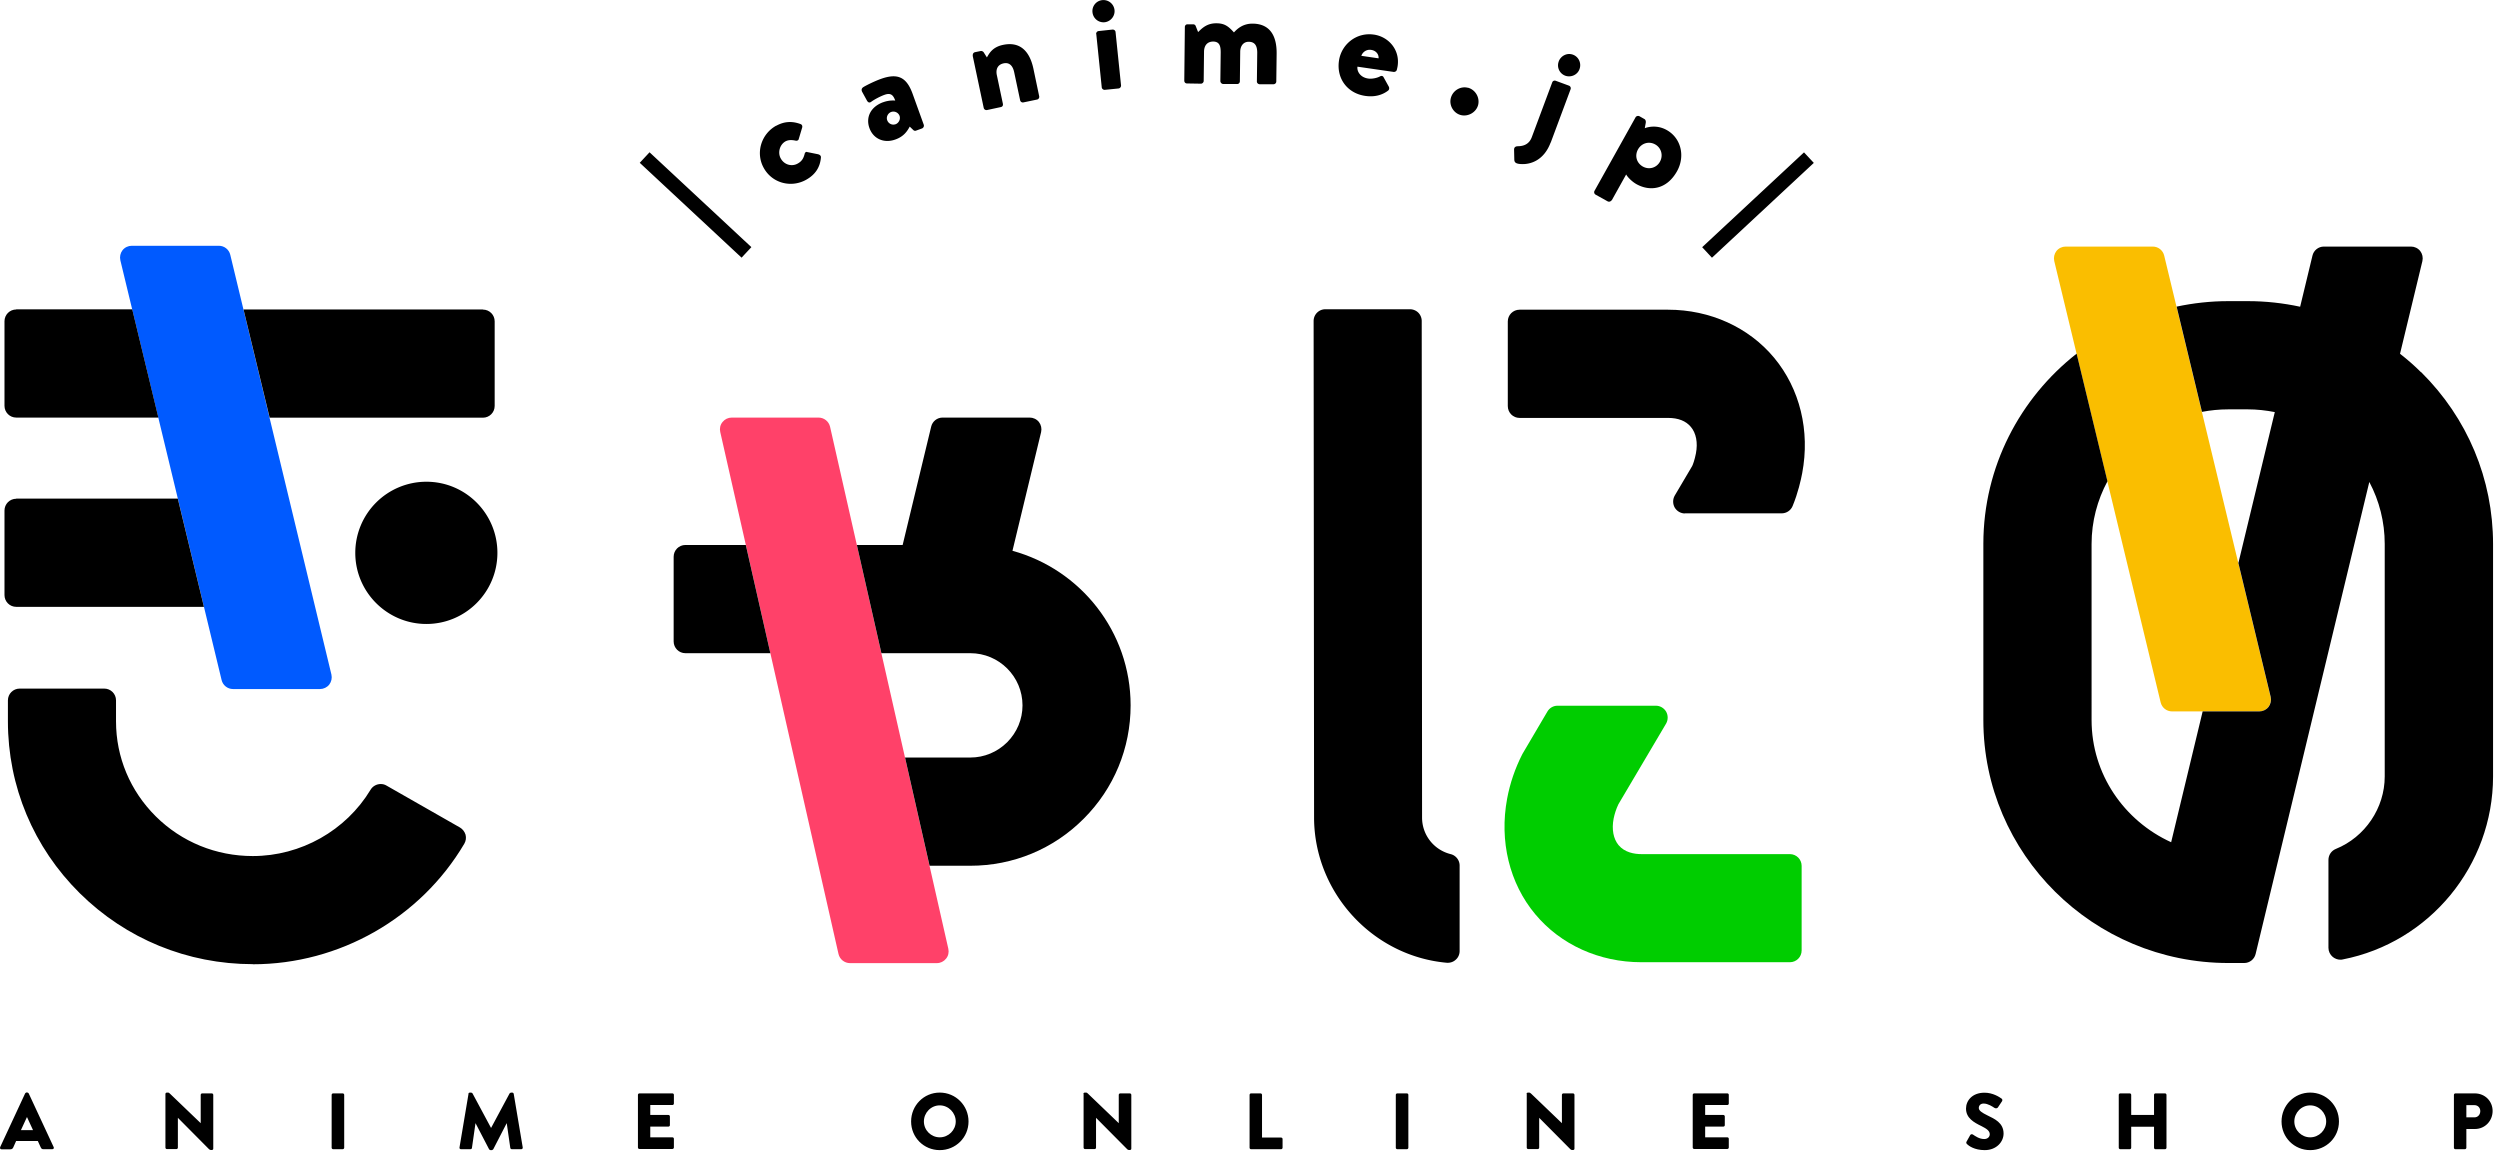
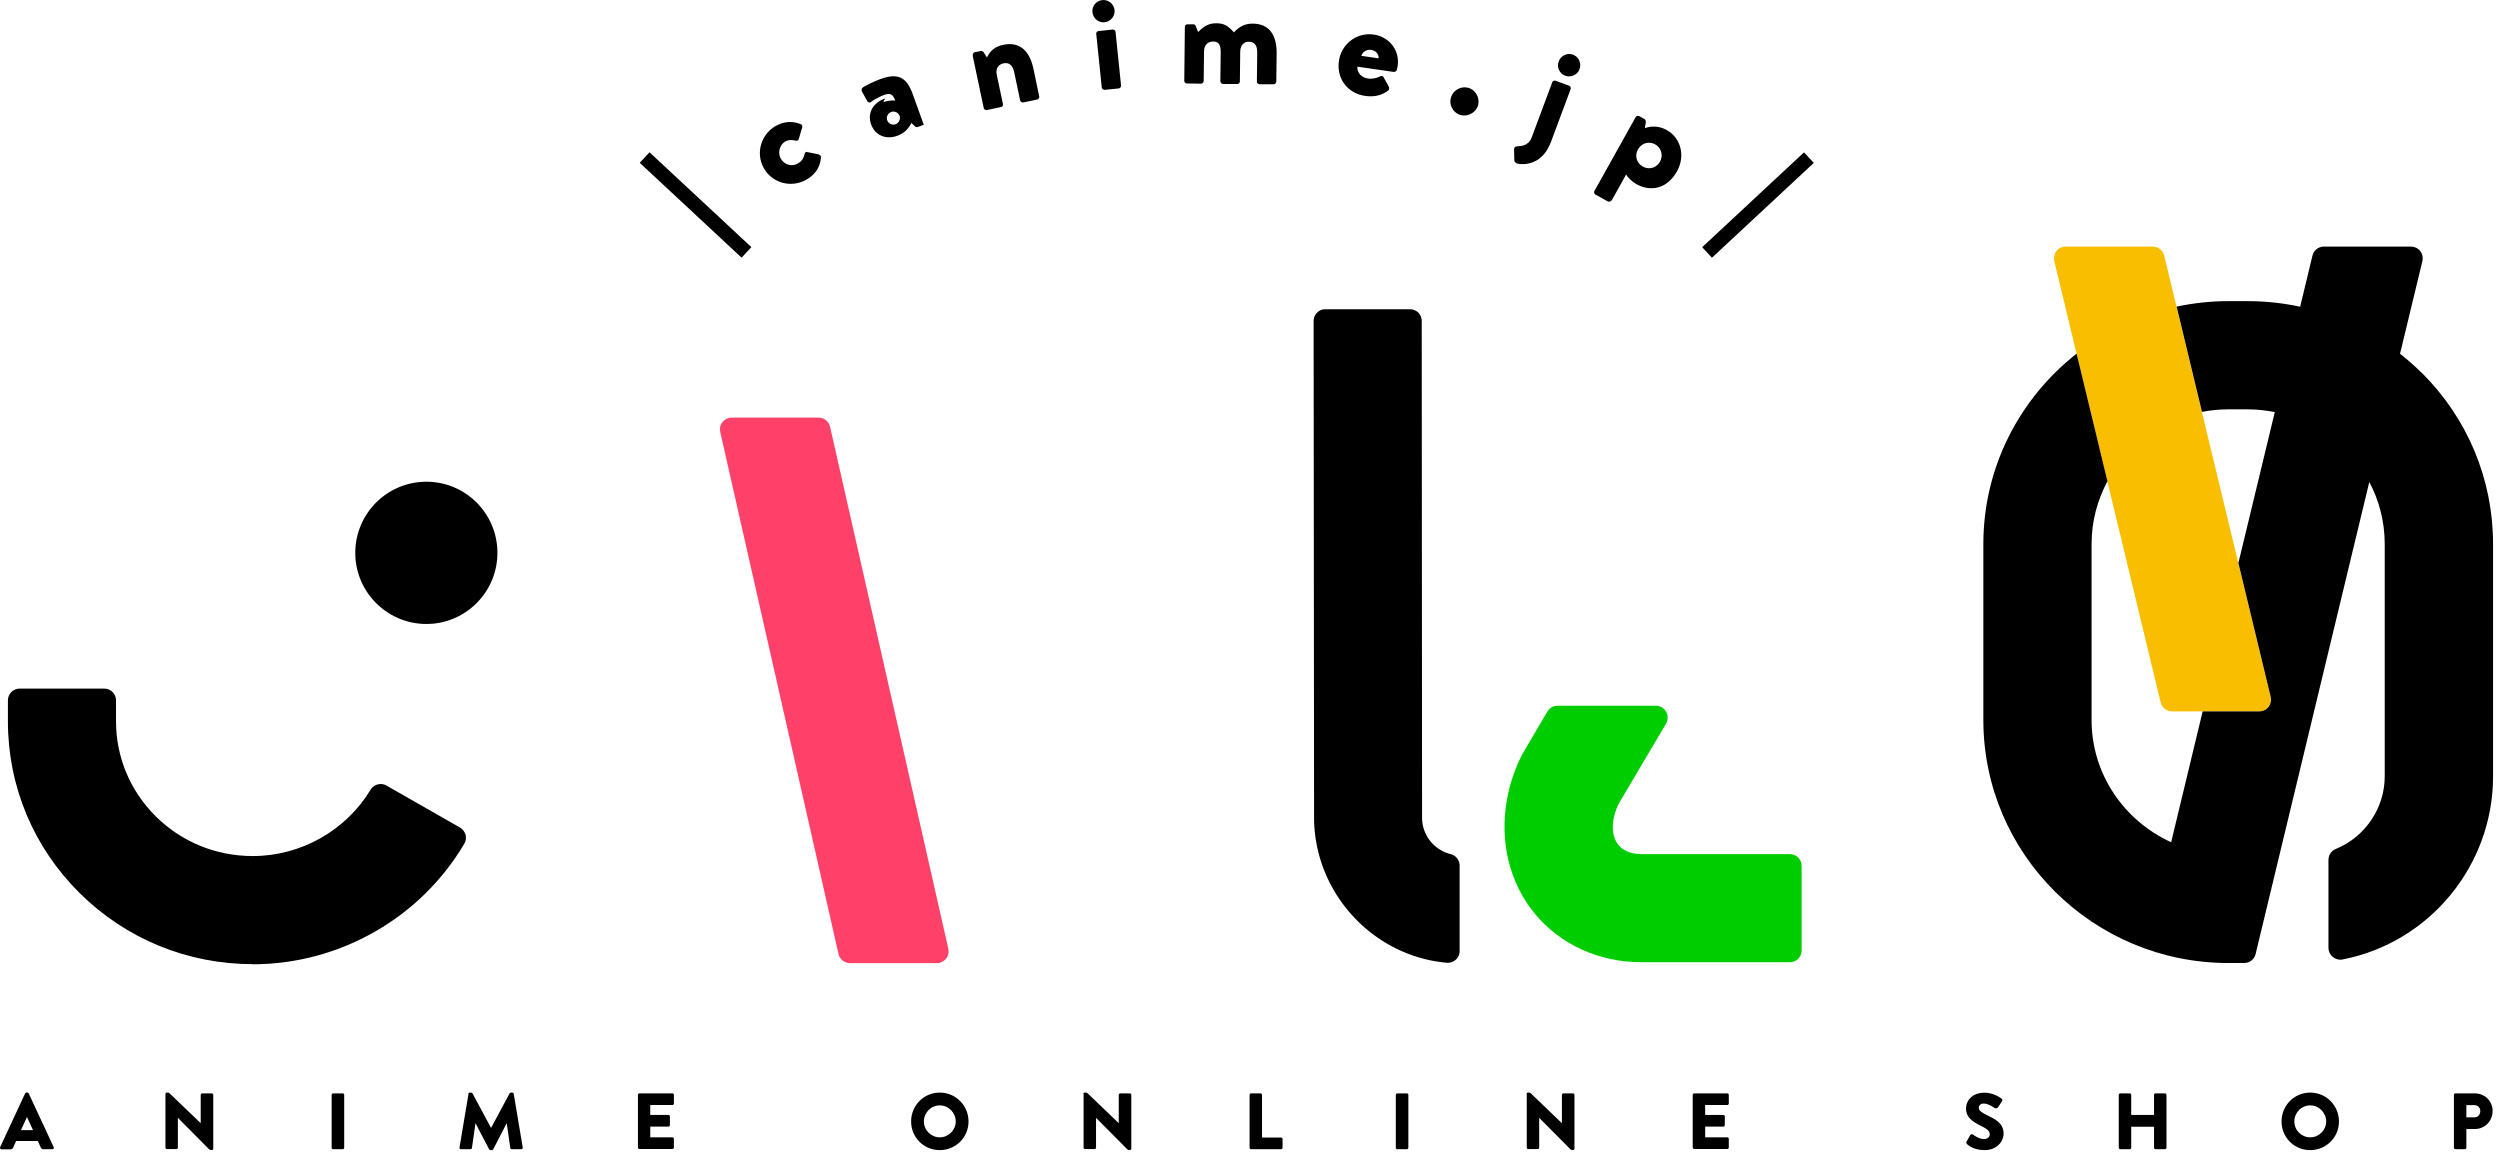
<svg xmlns="http://www.w3.org/2000/svg" width="219" height="101" fill="none">
-   <path d="M67.993 11.02c.72-.4 1.42-.42 2.14-.15.15.06.18.21.12.36l-.29.97c-.02.08-.13.15-.27.12-.28-.06-.59-.09-.88.06-.52.29-.7 1-.42 1.5.3.55.96.74 1.48.45.42-.23.52-.52.61-.83.02-.14.13-.23.23-.18l.94.19c.15.04.27.12.26.28-.07.86-.49 1.51-1.3 1.96-1.29.72-2.96.32-3.71-1.04-.74-1.33-.21-2.98 1.09-3.7v.01zm9.39-2.07c.55-.2 1.04-.14 1.04-.14-.17-.47-.38-.71-.95-.5-.34.12-.88.4-1.16.61-.17.13-.3.03-.39-.15l-.39-.71c-.11-.2-.03-.34.07-.41.1-.08.92-.51 1.57-.74 1.51-.54 2.26-.12 2.78 1.33l.97 2.69c.04.13-.03.27-.15.32l-.52.19c-.07.03-.17.04-.28-.08l-.28-.27c-.2.36-.49.86-1.26 1.13-.96.35-1.92-.03-2.27-1-.34-.94.1-1.87 1.21-2.27h.01zm1.06 1.94c.29-.11.46-.44.36-.74a.582.582 0 00-.74-.34c-.29.11-.45.45-.34.73.11.3.44.45.73.34l-.01.01zm6.78-6.03c-.03-.14.06-.26.19-.29l.49-.1c.08-.02.19.02.26.1l.29.46c.21-.37.5-.91 1.42-1.1 1.58-.33 2.35.68 2.65 2.07l.51 2.43c.03.13-.06.27-.18.29l-1.2.25a.243.243 0 01-.29-.19l-.52-2.45c-.1-.48-.36-.9-.93-.78-.51.11-.7.51-.59 1.03l.53 2.51c.02.11 0 .25-.18.29l-1.21.26a.248.248 0 01-.29-.19l-.97-4.59h.02zm10.48-3.77a.965.965 0 01.86-1.08.978.978 0 011.07.88c.05.52-.34 1-.87 1.06-.54.05-1-.34-1.06-.86zm.32 1.9c-.01-.14.09-.26.22-.27l1.21-.13c.13-.01.26.08.27.22l.48 4.67c.01.13-.09.26-.22.27l-1.2.12c-.13.01-.26-.09-.27-.22l-.48-4.67-.01.01zm7.77-.62c0-.14.1-.25.25-.24h.49c.09 0 .18.06.21.15l.21.53c.34-.33.77-.78 1.61-.77.72 0 1.06.28 1.53.8.27-.29.76-.78 1.65-.77 1.59.02 2.11 1.18 2.09 2.65l-.03 2.42c0 .13-.11.24-.25.24h-1.21c-.15-.01-.25-.13-.24-.26l.03-2.5c0-.53-.15-.96-.75-.96-.45 0-.73.35-.74.86l-.03 2.59c0 .14-.09.25-.24.25h-1.22a.27.27 0 01-.25-.26l.03-2.5c0-.53-.08-.95-.65-.96-.53 0-.8.35-.81.88l-.03 2.57c0 .13-.13.25-.25.24l-1.21-.02c-.15 0-.24-.11-.24-.25l.05-4.69zm16.56.66c1.3.19 2.29 1.34 2.08 2.75-.01.08-.05.25-.07.33-.03.13-.16.2-.28.19l-3.17-.46c-.06.4.24.94.94 1.04.33.05.78-.05 1.02-.18.13-.08.26-.06.32.05l.46.83c.06.11.06.27-.06.36-.51.39-1.19.58-2 .46-1.53-.22-2.53-1.49-2.3-3.08.21-1.44 1.53-2.51 3.05-2.29h.01zm.41 2.08c.03-.35-.22-.68-.65-.74a.78.78 0 00-.86.52l1.51.22zm7.82 2.57c.64.16 1.07.85.9 1.52-.17.64-.87 1.04-1.51.88-.64-.16-1.05-.85-.88-1.49.17-.66.85-1.07 1.5-.9l-.01-.01zm7.25 4.81c-.56 1.5-1.71 1.98-2.73 1.87-.32-.04-.44-.14-.45-.37l-.02-.88c0-.25.18-.29.3-.3.5 0 1.01-.15 1.25-.79l1.79-4.8c.05-.14.19-.19.32-.14l1.14.42c.13.05.2.18.15.32l-1.74 4.67h-.01zm.71-7.11c.19-.5.74-.78 1.25-.59.51.19.76.76.57 1.27-.18.5-.75.75-1.25.57a.966.966 0 01-.57-1.24v-.01zm4.63 12.16a.26.26 0 01-.34.1l-1.06-.59a.247.247 0 01-.09-.34l3.59-6.43c.06-.11.22-.16.34-.1l.44.25c.11.06.14.22.11.36l-.08.44s.92-.4 1.92.16c1.27.71 1.63 2.3.91 3.6-.89 1.6-2.36 1.81-3.56 1.14-.44-.25-.81-.66-.9-.85l-1.27 2.28-.01-.02zm2.74-2.95c.54.3 1.2.12 1.5-.43.3-.54.12-1.21-.42-1.51-.56-.31-1.2-.1-1.5.43-.31.55-.14 1.19.42 1.51zM56.9 13.34l-.858.922 8.92 8.31.858-.923-8.92-8.309zm101.131.008l-8.922 8.306.858.923 8.923-8.306-.859-.923zM126.763 84.34c-6.53-.57-11.64-6.16-11.65-12.72l-.04-43.5c0-.57.46-1.03 1.03-1.03h7.41c.27 0 .54.11.73.3.19.19.3.46.3.73l.03 43.5c0 1.52 1.03 2.83 2.5 3.2.46.11.79.53.79 1v7.49c0 .29-.12.57-.34.76-.19.18-.44.27-.7.27h-.09.03zm-95.64-35.91a6.23 6.23 0 016.23-6.23c3.44 0 6.22 2.79 6.22 6.23 0 3.44-2.79 6.23-6.22 6.23-3.43 0-6.23-2.79-6.23-6.23z" fill="#000" />
-   <path d="M20.412 60.36c-.48 0-.89-.33-1-.79l-8.87-36.77c-.07-.31 0-.63.19-.88.2-.25.5-.39.81-.39h7.63c.48 0 .89.33 1 .79l8.86 36.77c.07.31 0 .63-.19.88-.2.25-.5.39-.81.39h-7.63.01z" fill="#005AFF" />
-   <path d="M1.423 43.69c-.57 0-1.03.46-1.03 1.03v7.41c0 .57.46 1.03 1.03 1.03h16.44l-2.29-9.48H1.423v.01zm0-16.58c-.57 0-1.03.46-1.03 1.03v7.41c0 .57.46 1.03 1.03 1.03h12.45l-2.29-9.48H1.423v.01zm40.88 0h-20.97l2.29 9.48h18.68c.57 0 1.03-.46 1.03-1.03v-7.41c0-.57-.46-1.03-1.03-1.03v-.01z" fill="#000" />
+   <path d="M67.993 11.02c.72-.4 1.42-.42 2.14-.15.15.06.18.21.12.36l-.29.97c-.02.08-.13.15-.27.12-.28-.06-.59-.09-.88.06-.52.29-.7 1-.42 1.5.3.55.96.74 1.48.45.42-.23.52-.52.61-.83.02-.14.13-.23.23-.18l.94.19c.15.04.27.12.26.28-.07.86-.49 1.51-1.3 1.96-1.29.72-2.96.32-3.71-1.04-.74-1.33-.21-2.98 1.09-3.7v.01zm9.39-2.07c.55-.2 1.04-.14 1.04-.14-.17-.47-.38-.71-.95-.5-.34.12-.88.4-1.16.61-.17.13-.3.03-.39-.15l-.39-.71c-.11-.2-.03-.34.07-.41.1-.08.92-.51 1.57-.74 1.51-.54 2.26-.12 2.78 1.33l.97 2.69l-.52.19c-.07.03-.17.04-.28-.08l-.28-.27c-.2.36-.49.86-1.26 1.13-.96.35-1.92-.03-2.27-1-.34-.94.1-1.87 1.21-2.27h.01zm1.06 1.94c.29-.11.46-.44.36-.74a.582.582 0 00-.74-.34c-.29.11-.45.45-.34.73.11.3.44.45.73.34l-.01.01zm6.78-6.03c-.03-.14.06-.26.19-.29l.49-.1c.08-.02.19.02.26.1l.29.46c.21-.37.5-.91 1.42-1.1 1.58-.33 2.35.68 2.65 2.07l.51 2.43c.03.13-.06.27-.18.29l-1.2.25a.243.243 0 01-.29-.19l-.52-2.45c-.1-.48-.36-.9-.93-.78-.51.11-.7.51-.59 1.03l.53 2.51c.02.11 0 .25-.18.29l-1.21.26a.248.248 0 01-.29-.19l-.97-4.59h.02zm10.48-3.77a.965.965 0 01.86-1.08.978.978 0 011.07.88c.05.52-.34 1-.87 1.06-.54.05-1-.34-1.06-.86zm.32 1.9c-.01-.14.09-.26.22-.27l1.21-.13c.13-.01.26.08.27.22l.48 4.67c.01.13-.09.26-.22.27l-1.2.12c-.13.01-.26-.09-.27-.22l-.48-4.67-.01.01zm7.77-.62c0-.14.1-.25.25-.24h.49c.09 0 .18.06.21.15l.21.53c.34-.33.77-.78 1.61-.77.72 0 1.06.28 1.53.8.27-.29.76-.78 1.65-.77 1.59.02 2.11 1.18 2.09 2.65l-.03 2.42c0 .13-.11.24-.25.24h-1.21c-.15-.01-.25-.13-.24-.26l.03-2.5c0-.53-.15-.96-.75-.96-.45 0-.73.35-.74.86l-.03 2.59c0 .14-.09.25-.24.25h-1.22a.27.27 0 01-.25-.26l.03-2.5c0-.53-.08-.95-.65-.96-.53 0-.8.35-.81.88l-.03 2.57c0 .13-.13.25-.25.24l-1.21-.02c-.15 0-.24-.11-.24-.25l.05-4.69zm16.56.66c1.3.19 2.29 1.34 2.08 2.75-.01.08-.05.25-.07.33-.03.13-.16.2-.28.19l-3.17-.46c-.06.4.24.94.94 1.04.33.05.78-.05 1.02-.18.13-.08.26-.06.32.05l.46.83c.06.11.06.27-.06.36-.51.39-1.19.58-2 .46-1.53-.22-2.53-1.49-2.3-3.08.21-1.44 1.53-2.51 3.05-2.29h.01zm.41 2.08c.03-.35-.22-.68-.65-.74a.78.78 0 00-.86.52l1.51.22zm7.82 2.57c.64.16 1.07.85.9 1.52-.17.64-.87 1.04-1.51.88-.64-.16-1.05-.85-.88-1.49.17-.66.85-1.07 1.5-.9l-.01-.01zm7.25 4.81c-.56 1.5-1.71 1.98-2.73 1.87-.32-.04-.44-.14-.45-.37l-.02-.88c0-.25.18-.29.3-.3.5 0 1.01-.15 1.25-.79l1.79-4.8c.05-.14.19-.19.32-.14l1.14.42c.13.05.2.18.15.32l-1.74 4.67h-.01zm.71-7.11c.19-.5.74-.78 1.25-.59.51.19.76.76.57 1.27-.18.5-.75.75-1.25.57a.966.966 0 01-.57-1.24v-.01zm4.63 12.16a.26.26 0 01-.34.1l-1.06-.59a.247.247 0 01-.09-.34l3.59-6.43c.06-.11.22-.16.34-.1l.44.25c.11.06.14.22.11.36l-.08.44s.92-.4 1.92.16c1.27.71 1.63 2.3.91 3.6-.89 1.6-2.36 1.81-3.56 1.14-.44-.25-.81-.66-.9-.85l-1.27 2.28-.01-.02zm2.74-2.95c.54.3 1.2.12 1.5-.43.3-.54.12-1.21-.42-1.51-.56-.31-1.2-.1-1.5.43-.31.55-.14 1.19.42 1.51zM56.9 13.34l-.858.922 8.92 8.31.858-.923-8.92-8.309zm101.131.008l-8.922 8.306.858.923 8.923-8.306-.859-.923zM126.763 84.34c-6.53-.57-11.64-6.16-11.65-12.72l-.04-43.5c0-.57.46-1.03 1.03-1.03h7.41c.27 0 .54.11.73.3.19.19.3.46.3.73l.03 43.5c0 1.52 1.03 2.83 2.5 3.2.46.11.79.53.79 1v7.49c0 .29-.12.57-.34.76-.19.18-.44.27-.7.27h-.09.03zm-95.64-35.91a6.23 6.23 0 016.23-6.23c3.44 0 6.22 2.79 6.22 6.23 0 3.44-2.79 6.23-6.22 6.23-3.43 0-6.23-2.79-6.23-6.23z" fill="#000" />
  <path d="M74.463 84.37c-.48 0-.9-.33-1.01-.8l-10.36-45.73c-.07-.31 0-.63.2-.87.2-.25.49-.39.81-.39h7.6c.48 0 .9.33 1.01.8l10.36 45.73c.07.31 0 .63-.2.87-.2.25-.49.39-.81.39h-7.6z" fill="#FF4169" />
-   <path d="M60.042 47.74c-.57 0-1.03.46-1.03 1.03v7.42c0 .57.46 1.03 1.03 1.03h7.44l-2.15-9.48h-5.3.01zm28.65.51l2.51-10.4c.07-.31 0-.63-.19-.88-.2-.25-.5-.39-.81-.39h-7.63c-.48 0-.89.33-1 .79l-2.5 10.37h-4.01l2.15 9.48h7.79c2.52 0 4.57 2.05 4.57 4.57 0 1.22-.48 2.36-1.34 3.23-.87.86-2.01 1.34-3.23 1.34h-5.72l2.15 9.48h3.57c3.75 0 7.28-1.46 9.93-4.12 2.65-2.65 4.11-6.18 4.11-9.93 0-6.46-4.39-11.91-10.35-13.54zm58.911-3.27c-.37 0-.71-.2-.9-.52-.18-.32-.18-.72 0-1.04l1.53-2.59c.06-.11.22-.54.33-1.11.18-.94.02-1.77-.44-2.32-.44-.53-1.11-.79-2-.79h-13.01c-.57 0-1.03-.46-1.03-1.04v-7.41c0-.57.46-1.03 1.03-1.03h13.01c3.68 0 7.07 1.54 9.29 4.21 2.26 2.72 3.16 6.4 2.46 10.11-.11.58-.36 1.72-.84 2.88-.16.39-.54.64-.96.64h-8.49l.02.01z" fill="#000" />
  <path d="M143.773 84.29c-3.68 0-7.07-1.54-9.29-4.21-2.26-2.71-3.15-6.4-2.46-10.11.25-1.35.7-2.67 1.34-3.92l2.19-3.72c.19-.32.52-.51.89-.51h8.61c.37 0 .71.2.9.52.18.32.18.72 0 1.04l-4.18 7.07c-.19.4-.33.82-.42 1.26-.18.95-.02 1.77.43 2.32.54.65 1.39.79 2 .79h13.01c.57 0 1.03.46 1.03 1.03v7.41c0 .57-.46 1.03-1.03 1.03h-13.02z" fill="#00CD00" />
  <path d="M190.273 62.32c-.48 0-.89-.33-1-.79l-9.32-38.66c-.07-.31 0-.63.19-.88.2-.25.5-.39.81-.39h7.63c.48 0 .89.33 1 .79l9.32 38.66c.07.31 0 .63-.19.88-.2.25-.5.39-.81.39h-7.63z" fill="#FABE00" />
  <path d="M212.062 32.59c-.57-.57-1.18-1.1-1.82-1.6l1.96-8.12c.07-.31 0-.63-.19-.88-.2-.25-.5-.39-.81-.39h-7.63c-.48 0-.89.33-1 .79l-1.08 4.48c-1.49-.32-3.02-.49-4.58-.49h-1.72c-1.55 0-3.06.17-4.52.48l2.22 9.22c.74-.14 1.51-.22 2.3-.22h1.72c.8 0 1.59.09 2.36.24l-3.19 13.22 2.83 11.73c.07.31 0 .63-.19.88-.2.25-.5.39-.81.39h-4.96l-2.76 11.46c-4.11-1.87-6.97-5.96-6.97-10.7V47.66c0-1.99.51-3.86 1.39-5.5l-2.7-11.18c-4.96 3.89-8.16 9.9-8.17 16.64v15.46c0 11.73 9.62 21.28 21.46 21.28h1.39c.48 0 .89-.33 1-.79l9.96-41.35c.88 1.66 1.35 3.51 1.35 5.43v20.37c0 2.76-1.72 5.31-4.29 6.35-.39.16-.64.54-.64.96v7.7c0 .31.14.6.38.8.19.15.42.24.66.24.07 0 .13 0 .2-.02 7.63-1.49 13.17-8.23 13.18-16.02V47.66c0-5.69-2.24-11.04-6.3-15.06l-.03-.01zM.013 100.49l2.19-4.71s.07-.08.12-.08h.07s.1.04.12.08l2.19 4.71c.04.09-.01.18-.12.18h-.78c-.12 0-.18-.04-.24-.17l-.25-.55h-1.9l-.25.56c-.04.09-.11.17-.25.17h-.78c-.1 0-.16-.09-.12-.18v-.01zM2.893 99l-.53-1.15-.53 1.15h1.06zm11.599-3.17c0-.07.06-.12.13-.12h.1c.07 0 .12.05.17.1l2.69 2.58v-2.48c0-.07.06-.13.13-.13h.84c.07 0 .13.06.13.13v4.71c0 .08-.06.12-.13.12h-.07c-.07 0-.12-.02-.18-.08l-2.72-2.74v2.61c0 .07-.06.13-.13.13h-.83c-.07 0-.13-.06-.13-.13v-4.71.01zm14.56.08c0-.07.06-.13.13-.13h.84c.07 0 .13.06.13.13v4.63c0 .07-.06.13-.13.13h-.84c-.07 0-.13-.06-.13-.13v-4.63zm11.98-.09c0-.06.07-.11.13-.11h.11s.1.03.12.07l1.62 3.02h.01l1.62-3.02s.08-.07.12-.07h.11c.06 0 .12.05.13.11l.79 4.7c.01.09-.05.15-.13.15h-.83c-.06 0-.13-.06-.13-.11l-.31-2.16h-.01l-1.17 2.27s-.08.08-.12.08h-.13s-.1-.03-.12-.08l-1.18-2.27h-.01l-.31 2.16c0 .06-.06.11-.13.11h-.83c-.08 0-.15-.06-.13-.15l.79-4.7h-.01zm14.851.09c0-.07.06-.13.13-.13h2.89c.08 0 .13.06.13.13v.76c0 .07-.06.13-.13.13h-1.94v.87h1.59c.07 0 .13.06.13.13v.76c0 .08-.06.13-.13.13h-1.59v.94h1.94c.08 0 .13.06.13.13v.76c0 .07-.06.13-.13.13h-2.89c-.08 0-.13-.06-.13-.13v-4.63.02zm26.44-.2c1.4 0 2.52 1.13 2.52 2.53s-1.12 2.51-2.52 2.51-2.51-1.11-2.51-2.51c0-1.4 1.11-2.53 2.51-2.53zm0 3.92c.77 0 1.4-.63 1.4-1.39 0-.76-.63-1.41-1.4-1.41-.77 0-1.39.64-1.39 1.41 0 .77.63 1.39 1.39 1.39zm12.58-3.8c0-.07.06-.12.13-.12h.11c.07 0 .12.05.17.1l2.69 2.58v-2.48c0-.07.06-.13.13-.13h.84c.07 0 .13.06.13.13v4.71c0 .08-.06.12-.13.12h-.07c-.07 0-.12-.02-.17-.08l-2.72-2.74v2.61c0 .07-.05.13-.13.13h-.83c-.07 0-.13-.06-.13-.13v-4.71l-.02.01zm14.56.08c0-.07.06-.13.13-.13h.83c.07 0 .13.06.13.13v3.74h1.67c.08 0 .13.06.13.13v.76c0 .07-.06.13-.13.13h-2.63c-.08 0-.13-.06-.13-.13v-4.63zm12.809 0c0-.07.06-.13.13-.13h.84c.07 0 .13.06.13.13v4.63c0 .07-.06.13-.13.13h-.84c-.07 0-.13-.06-.13-.13v-4.63zm11.451-.08c0-.07.06-.12.13-.12h.1c.07 0 .12.05.18.1l2.69 2.58v-2.48c0-.07.06-.13.13-.13h.84c.07 0 .13.06.13.13v4.71c0 .08-.06.12-.13.12h-.07c-.07 0-.12-.02-.17-.08l-2.72-2.74v2.61c0 .07-.06.13-.13.13h-.83c-.07 0-.13-.06-.13-.13v-4.71l-.02.01zm14.559.08c0-.07.06-.13.13-.13h2.9c.08 0 .13.06.13.13v.76c0 .07-.06.13-.13.13h-1.94v.87h1.59c.07 0 .13.06.13.13v.76c0 .08-.06.13-.13.13h-1.59v.94h1.94c.08 0 .13.06.13.13v.76c0 .07-.06.13-.13.13h-2.9c-.08 0-.13-.06-.13-.13v-4.63.02zm24.021 4.3c-.06-.05-.08-.12-.03-.21l.32-.57c.06-.09.17-.09.24-.04.2.13.55.39.99.39.28 0 .48-.18.48-.42 0-.29-.26-.48-.72-.71-.68-.33-1.36-.71-1.36-1.54 0-.69.54-1.39 1.62-1.39.73 0 1.29.37 1.5.52.08.05.07.17.04.22l-.36.54c-.05.08-.17.13-.31.05-.16-.11-.57-.38-.94-.38-.29 0-.43.18-.43.39 0 .23.27.41.76.65.61.3 1.41.64 1.41 1.59 0 .72-.62 1.45-1.65 1.45-.91 0-1.41-.38-1.57-.54h.01zm13.3-4.3c0-.07.06-.13.13-.13h.83c.08 0 .13.06.13.13v1.76h2v-1.76c0-.07.05-.13.13-.13h.83c.07 0 .13.06.13.13v4.63c0 .07-.06.13-.13.13h-.83c-.08 0-.13-.06-.13-.13V98.7h-2v1.84c0 .07-.05.13-.13.13h-.83c-.07 0-.13-.06-.13-.13v-4.63zm16.77-.2c1.4 0 2.52 1.13 2.52 2.53s-1.12 2.51-2.52 2.51-2.51-1.11-2.51-2.51c0-1.4 1.11-2.53 2.51-2.53zm0 3.92c.77 0 1.4-.63 1.4-1.39 0-.76-.63-1.41-1.4-1.41-.77 0-1.39.64-1.39 1.41 0 .77.63 1.39 1.39 1.39zm12.59-3.72c0-.07.06-.13.13-.13h1.69c.92 0 1.57.7 1.57 1.54 0 .84-.64 1.58-1.56 1.58h-.74v1.64c0 .07-.06.13-.13.13h-.83c-.08 0-.13-.06-.13-.13v-4.63zm1.8 1.97c.3 0 .51-.24.51-.55 0-.29-.21-.52-.51-.52h-.71v1.07h.71zM22.143 84.46c-5.72 0-11.1-2.21-15.15-6.21-4.06-4.02-6.3-9.37-6.3-15.06v-1.84c0-.57.46-1.03 1.03-1.03h7.41c.57 0 1.03.46 1.03 1.03v1.84c0 3.14 1.24 6.1 3.49 8.33 2.26 2.24 5.28 3.47 8.49 3.47 4.21 0 8.16-2.23 10.32-5.81.19-.32.54-.5.89-.5.17 0 .35.04.51.14l6.43 3.67c.24.14.41.37.49.63.07.27.03.55-.11.79-3.84 6.51-10.94 10.56-18.53 10.56v-.01z" fill="#000" />
</svg>